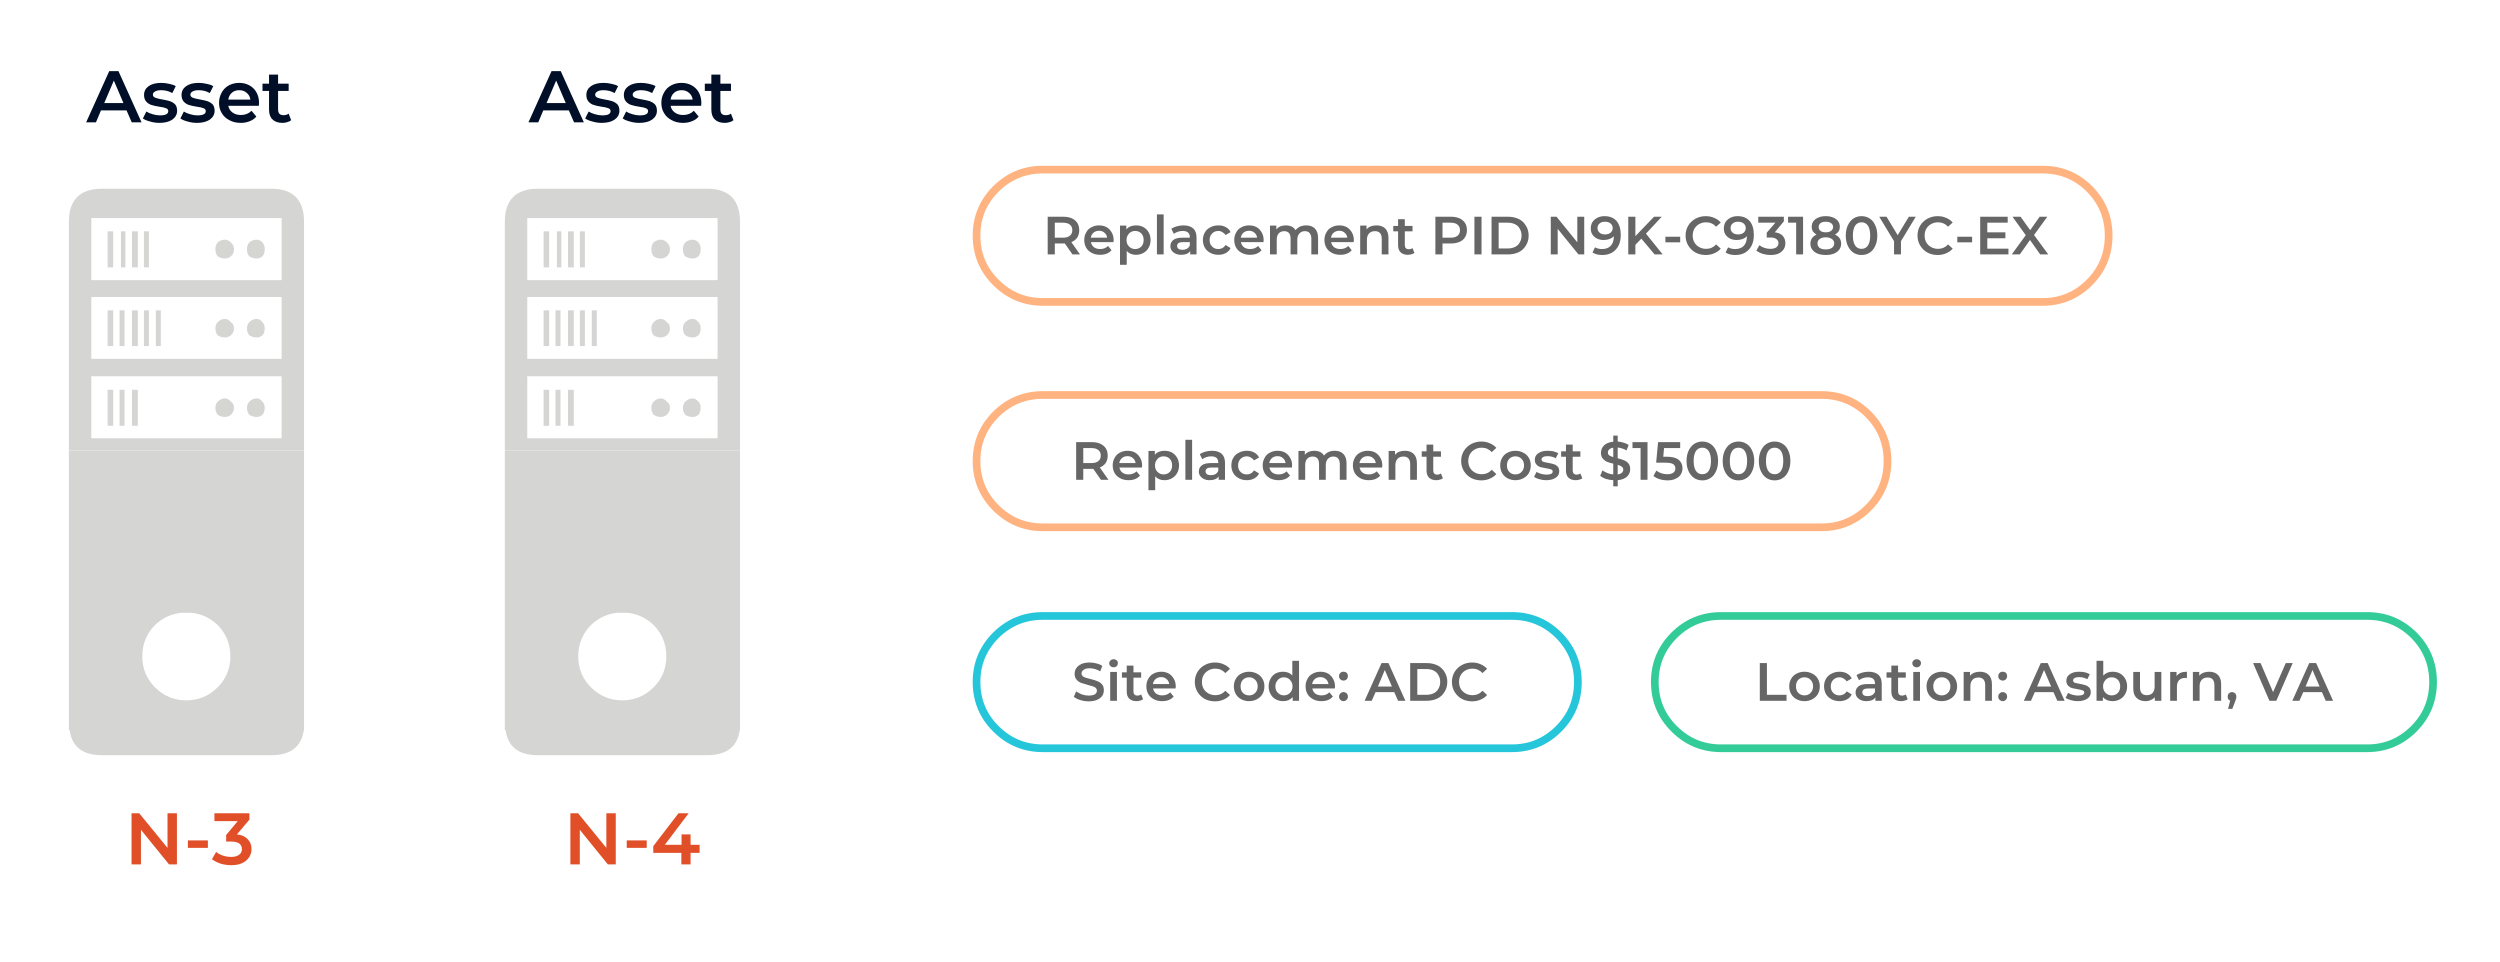
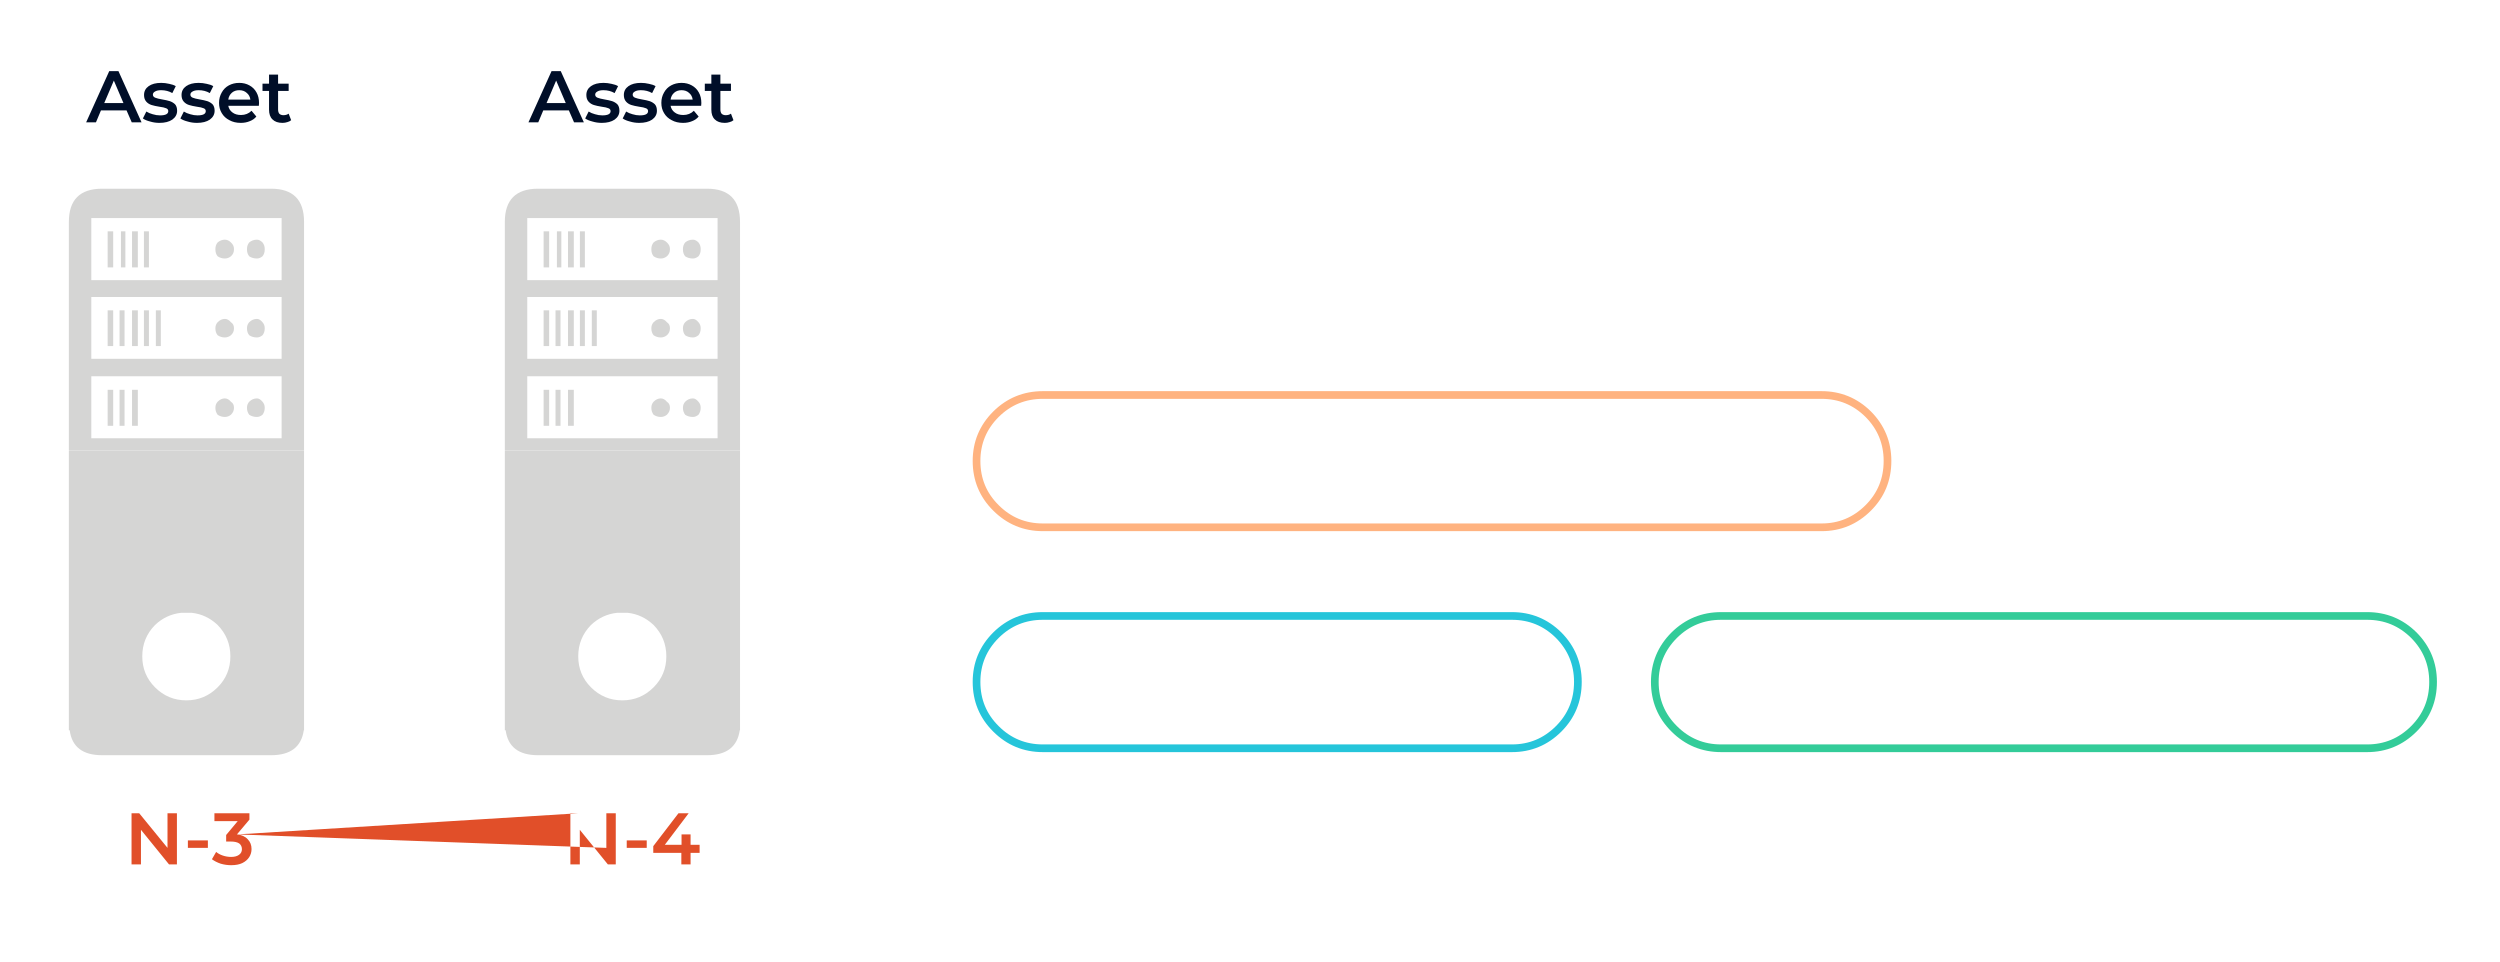
<svg xmlns="http://www.w3.org/2000/svg" xmlns:xlink="http://www.w3.org/1999/xlink" version="1.1" preserveAspectRatio="none" x="0px" y="0px" width="650px" height="250px" viewBox="0 0 650 250">
  <defs>
    <g id="Layer0_4_FILL">
-       <path fill="#E14F29" stroke="none" d=" M 168.15 218.5 L 162.95 218.5 162.95 220.45 168.15 220.45 168.15 218.5 M 169.85 220 L 169.85 221.75 177.15 221.75 177.15 224.75 179.55 224.75 179.55 221.75 181.9 221.75 181.9 219.65 179.55 219.65 179.55 216.95 177.2 216.95 177.2 219.65 172.85 219.65 179.05 211.45 176.4 211.45 169.85 220 M 48.85 218.5 L 48.85 220.45 54.05 220.45 54.05 218.5 48.85 218.5 M 43.55 211.45 L 43.55 220.45 36.2 211.45 34.2 211.45 34.2 224.75 36.65 224.75 36.65 215.75 43.95 224.75 46 224.75 46 211.45 43.55 211.45 M 61.6 216.95 L 64.85 213.1 64.85 211.45 55.75 211.45 55.75 213.5 61.8 213.5 58.8 217.1 58.8 218.8 60 218.8 Q 61.45 218.8 62.2 219.3 62.9 219.85 62.9 220.8 62.9 221.7 62.15 222.25 61.4 222.8 60.1 222.8 59 222.8 57.95 222.45 56.9 222.1 56.2 221.5 L 55.1 223.4 Q 56.05 224.1 57.35 224.55 58.7 224.95 60.1 224.95 61.85 224.95 63 224.4 64.2 223.8 64.8 222.85 65.4 221.9 65.4 220.75 65.4 219.2 64.4 218.2 63.45 217.15 61.6 216.95 M 157.65 220.45 L 150.3 211.45 148.3 211.45 148.3 224.75 150.75 224.75 150.75 215.75 158.05 224.75 160.1 224.75 160.1 211.45 157.65 211.45 157.65 220.45 Z" />
+       <path fill="#E14F29" stroke="none" d=" M 168.15 218.5 L 162.95 218.5 162.95 220.45 168.15 220.45 168.15 218.5 M 169.85 220 L 169.85 221.75 177.15 221.75 177.15 224.75 179.55 224.75 179.55 221.75 181.9 221.75 181.9 219.65 179.55 219.65 179.55 216.95 177.2 216.95 177.2 219.65 172.85 219.65 179.05 211.45 176.4 211.45 169.85 220 M 48.85 218.5 L 48.85 220.45 54.05 220.45 54.05 218.5 48.85 218.5 M 43.55 211.45 L 43.55 220.45 36.2 211.45 34.2 211.45 34.2 224.75 36.65 224.75 36.65 215.75 43.95 224.75 46 224.75 46 211.45 43.55 211.45 M 61.6 216.95 L 64.85 213.1 64.85 211.45 55.75 211.45 55.75 213.5 61.8 213.5 58.8 217.1 58.8 218.8 60 218.8 Q 61.45 218.8 62.2 219.3 62.9 219.85 62.9 220.8 62.9 221.7 62.15 222.25 61.4 222.8 60.1 222.8 59 222.8 57.95 222.45 56.9 222.1 56.2 221.5 L 55.1 223.4 Q 56.05 224.1 57.35 224.55 58.7 224.95 60.1 224.95 61.85 224.95 63 224.4 64.2 223.8 64.8 222.85 65.4 221.9 65.4 220.75 65.4 219.2 64.4 218.2 63.45 217.15 61.6 216.95 L 150.3 211.45 148.3 211.45 148.3 224.75 150.75 224.75 150.75 215.75 158.05 224.75 160.1 224.75 160.1 211.45 157.65 211.45 157.65 220.45 Z" />
      <path fill="#000E28" stroke="none" d=" M 30.8 18.5 L 28.4 18.5 22.4 31.8 24.95 31.8 26.25 28.7 32.9 28.7 34.25 31.8 36.8 31.8 30.8 18.5 M 32.1 26.8 L 27.1 26.8 29.6 20.95 32.1 26.8 M 48.4 22.4 Q 47.2 23.25 47.2 24.7 47.2 25.8 47.8 26.45 48.35 27.05 49.15 27.3 49.95 27.55 51.2 27.75 52.4 27.9 52.95 28.15 53.5 28.35 53.5 28.9 53.5 30 51.35 30 50.4 30 49.45 29.7 48.5 29.45 47.8 29 L 46.9 30.8 Q 47.6 31.3 48.8 31.6 49.95 31.95 51.2 31.95 53.3 31.95 54.55 31.1 55.8 30.2 55.8 28.8 55.8 27.7 55.25 27.1 54.65 26.55 53.9 26.3 53.1 26.05 51.9 25.85 50.7 25.65 50.1 25.4 49.5 25.15 49.5 24.6 49.5 24.1 50.05 23.8 50.6 23.45 51.65 23.45 53.25 23.45 54.55 24.2 L 55.45 22.4 Q 54.8 22 53.75 21.8 52.7 21.55 51.65 21.55 49.6 21.55 48.4 22.4 M 41.9 23.45 Q 43.5 23.45 44.8 24.2 L 45.7 22.4 Q 45.05 22 44 21.8 42.95 21.55 41.9 21.55 39.85 21.55 38.65 22.4 37.45 23.25 37.45 24.7 37.45 25.8 38.05 26.45 38.6 27.05 39.4 27.3 40.2 27.55 41.45 27.75 42.65 27.9 43.2 28.15 43.75 28.35 43.75 28.9 43.75 30 41.6 30 40.65 30 39.7 29.7 38.75 29.45 38.05 29 L 37.15 30.8 Q 37.85 31.3 39.05 31.6 40.2 31.95 41.45 31.95 43.55 31.95 44.8 31.1 46.05 30.2 46.05 28.8 46.05 27.7 45.5 27.1 44.9 26.55 44.15 26.3 43.35 26.05 42.15 25.85 40.95 25.65 40.35 25.4 39.75 25.15 39.75 24.6 39.75 24.1 40.3 23.8 40.85 23.45 41.9 23.45 M 69.95 19.4 L 69.95 21.75 68.25 21.75 68.25 23.65 69.95 23.65 69.95 28.5 Q 69.95 30.2 70.85 31.05 71.75 31.95 73.45 31.95 74.1 31.95 74.7 31.75 75.3 31.6 75.7 31.25 L 75.05 29.55 Q 74.5 29.95 73.7 29.95 73.05 29.95 72.65 29.6 72.3 29.2 72.3 28.45 L 72.3 23.65 75.05 23.65 75.05 21.75 72.3 21.75 72.3 19.4 69.95 19.4 M 64.85 22.2 Q 63.7 21.55 62.2 21.55 60.7 21.55 59.5 22.2 58.3 22.85 57.65 24.05 56.95 25.25 56.95 26.75 56.95 28.25 57.65 29.4 58.35 30.6 59.65 31.25 60.9 31.95 62.6 31.95 63.9 31.95 64.95 31.5 66 31.1 66.65 30.3 L 65.4 28.8 Q 64.3 29.9 62.65 29.9 61.3 29.9 60.45 29.25 59.55 28.6 59.35 27.5 L 67.3 27.5 Q 67.35 27.05 67.35 26.8 67.35 25.2 66.7 24.05 66.05 22.85 64.85 22.2 M 62.2 23.45 Q 63.4 23.45 64.15 24.15 64.95 24.8 65.1 25.9 L 59.35 25.9 Q 59.5 24.8 60.3 24.1 61.05 23.45 62.2 23.45 M 156.9 23.45 Q 158.5 23.45 159.8 24.2 L 160.7 22.4 Q 160.05 22 159 21.8 157.95 21.55 156.9 21.55 154.85 21.55 153.65 22.4 152.45 23.25 152.45 24.7 152.45 25.8 153.05 26.45 153.6 27.05 154.4 27.3 155.2 27.55 156.45 27.75 157.65 27.9 158.2 28.15 158.75 28.35 158.75 28.9 158.75 30 156.6 30 155.65 30 154.7 29.7 153.75 29.45 153.05 29 L 152.15 30.8 Q 152.85 31.3 154.05 31.6 155.2 31.95 156.45 31.95 158.55 31.95 159.8 31.1 161.05 30.2 161.05 28.8 161.05 27.7 160.5 27.1 159.9 26.55 159.15 26.3 158.35 26.05 157.15 25.85 155.95 25.65 155.35 25.4 154.75 25.15 154.75 24.6 154.75 24.1 155.3 23.8 155.85 23.45 156.9 23.45 M 145.8 18.5 L 143.4 18.5 137.4 31.8 139.95 31.8 141.25 28.7 147.9 28.7 149.25 31.8 151.8 31.8 145.8 18.5 M 147.1 26.8 L 142.1 26.8 144.6 20.95 147.1 26.8 M 177.2 21.55 Q 175.7 21.55 174.5 22.2 173.3 22.85 172.65 24.05 171.95 25.25 171.95 26.75 171.95 28.25 172.65 29.4 173.35 30.6 174.65 31.25 175.9 31.95 177.6 31.95 178.9 31.95 179.95 31.5 181 31.1 181.65 30.3 L 180.4 28.8 Q 179.3 29.9 177.65 29.9 176.3 29.9 175.45 29.25 174.55 28.6 174.35 27.5 L 182.3 27.5 Q 182.35 27.05 182.35 26.8 182.35 25.2 181.7 24.05 181.05 22.85 179.85 22.2 178.7 21.55 177.2 21.55 M 177.2 23.45 Q 178.4 23.45 179.15 24.15 179.95 24.8 180.1 25.9 L 174.35 25.9 Q 174.5 24.8 175.3 24.1 176.05 23.45 177.2 23.45 M 164.5 24.6 Q 164.5 24.1 165.05 23.8 165.6 23.45 166.65 23.45 168.25 23.45 169.55 24.2 L 170.45 22.4 Q 169.8 22 168.75 21.8 167.7 21.55 166.65 21.55 164.6 21.55 163.4 22.4 162.2 23.25 162.2 24.7 162.2 25.8 162.8 26.45 163.35 27.05 164.15 27.3 164.95 27.55 166.2 27.75 167.4 27.9 167.95 28.15 168.5 28.35 168.5 28.9 168.5 30 166.35 30 165.4 30 164.45 29.7 163.5 29.45 162.8 29 L 161.9 30.8 Q 162.6 31.3 163.8 31.6 164.95 31.95 166.2 31.95 168.3 31.95 169.55 31.1 170.8 30.2 170.8 28.8 170.8 27.7 170.25 27.1 169.65 26.55 168.9 26.3 168.1 26.05 166.9 25.85 165.7 25.65 165.1 25.4 164.5 25.15 164.5 24.6 M 187.3 19.4 L 184.95 19.4 184.95 21.75 183.25 21.75 183.25 23.65 184.95 23.65 184.95 28.5 Q 184.95 30.2 185.85 31.05 186.75 31.95 188.45 31.95 189.1 31.95 189.7 31.75 190.3 31.6 190.7 31.25 L 190.05 29.55 Q 189.5 29.95 188.7 29.95 188.05 29.95 187.65 29.6 187.3 29.2 187.3 28.45 L 187.3 23.65 190.05 23.65 190.05 21.75 187.3 21.75 187.3 19.4 Z" />
-       <path fill="#666666" stroke="none" d=" M 290.4 174.7 L 288.65 174.7 288.65 182.2 290.4 182.2 290.4 174.7 M 301.9 174.65 Q 300.8 174.65 299.9 175.15 299 175.6 298.55 176.5 298.05 177.35 298.05 178.45 298.05 179.55 298.55 180.45 299.05 181.3 300 181.8 300.95 182.3 302.15 182.3 303.15 182.3 303.9 182 304.65 181.7 305.15 181.1 L 304.25 180 Q 303.45 180.8 302.2 180.8 301.25 180.8 300.6 180.35 299.95 179.85 299.8 179 L 305.65 179 Q 305.7 178.7 305.7 178.5 305.7 177.35 305.2 176.5 304.7 175.6 303.85 175.1 303 174.65 301.9 174.65 M 301.9 176.05 Q 302.75 176.05 303.3 176.55 303.9 177.05 304 177.85 L 299.75 177.85 Q 299.9 177.05 300.45 176.55 301.05 176.05 301.9 176.05 M 294.7 173.05 L 292.95 173.05 292.95 174.8 291.7 174.8 291.7 176.2 292.95 176.2 292.95 179.8 Q 292.95 181 293.6 181.65 294.3 182.3 295.5 182.3 296 182.3 296.45 182.15 296.9 182.05 297.2 181.8 L 296.7 180.55 Q 296.3 180.85 295.7 180.85 295.2 180.85 294.95 180.55 294.7 180.3 294.7 179.75 L 294.7 176.2 296.7 176.2 296.7 174.8 294.7 174.8 294.7 173.05 M 288.75 171.7 Q 288.4 172 288.4 172.45 288.4 172.9 288.75 173.2 289.05 173.5 289.55 173.5 290 173.5 290.35 173.2 290.65 172.85 290.65 172.4 290.65 171.95 290.35 171.7 290 171.4 289.55 171.4 289.05 171.4 288.75 171.7 M 318.1 172.7 Q 317.1 172.25 315.9 172.25 314.45 172.25 313.25 172.9 312.05 173.55 311.35 174.7 310.65 175.85 310.65 177.3 310.65 178.75 311.35 179.9 312.05 181.05 313.2 181.7 314.4 182.35 315.9 182.35 317.1 182.35 318.1 181.9 319.1 181.5 319.8 180.7 L 318.6 179.6 Q 317.55 180.75 316 180.75 315 180.75 314.2 180.3 313.4 179.85 312.95 179.1 312.5 178.3 312.5 177.3 312.5 176.3 312.95 175.5 313.4 174.75 314.2 174.3 315 173.85 316 173.85 317.55 173.85 318.6 175 L 319.8 173.9 Q 319.1 173.1 318.1 172.7 M 283.35 172.25 Q 282.05 172.25 281.15 172.65 280.3 173.05 279.85 173.7 279.4 174.35 279.4 175.2 279.4 176.15 279.9 176.7 280.4 177.3 281.1 177.55 281.8 177.8 282.9 178.1 283.7 178.3 284.15 178.45 284.6 178.6 284.9 178.85 285.2 179.15 285.2 179.55 285.2 180.15 284.7 180.5 284.15 180.85 283.05 180.85 282.15 180.85 281.3 180.55 280.4 180.2 279.8 179.75 L 279.2 181.15 Q 279.8 181.7 280.85 182 281.9 182.35 283.05 182.35 284.35 182.35 285.25 181.95 286.15 181.55 286.6 180.9 287 180.25 287 179.45 287 178.45 286.5 177.9 286 177.35 285.3 177.1 284.6 176.8 283.55 176.55 282.75 176.35 282.25 176.2 281.8 176.05 281.5 175.8 281.2 175.5 281.2 175.1 281.2 174.5 281.75 174.15 282.25 173.75 283.35 173.75 284 173.75 284.7 173.95 285.4 174.15 286.05 174.55 L 286.6 173.15 Q 286 172.7 285.1 172.5 284.25 172.25 283.35 172.25 M 291.15 117.7 Q 290.25 118.15 289.8 119.05 289.3 119.9 289.3 121 289.3 122.1 289.8 123 290.3 123.85 291.25 124.35 292.2 124.85 293.4 124.85 294.4 124.85 295.15 124.55 295.9 124.25 296.4 123.65 L 295.5 122.55 Q 294.7 123.35 293.45 123.35 292.5 123.35 291.85 122.9 291.2 122.4 291.05 121.55 L 296.9 121.55 Q 296.95 121.25 296.95 121.05 296.95 119.9 296.45 119.05 295.95 118.15 295.1 117.65 294.25 117.2 293.15 117.2 292.05 117.2 291.15 117.7 M 291.7 119.1 Q 292.3 118.6 293.15 118.6 294 118.6 294.55 119.1 295.15 119.6 295.25 120.4 L 291 120.4 Q 291.15 119.6 291.7 119.1 M 286.05 115.35 Q 285.1 114.95 283.85 114.95 L 279.8 114.95 279.8 124.75 281.65 124.75 281.65 121.9 283.85 121.9 Q 284.1 121.9 284.25 121.9 L 286.25 124.75 288.2 124.75 285.95 121.55 Q 286.95 121.15 287.5 120.35 288 119.55 288 118.45 288 117.35 287.5 116.55 287 115.8 286.05 115.35 M 283.75 116.5 Q 284.95 116.5 285.55 117 286.2 117.5 286.2 118.45 286.2 119.4 285.55 119.9 284.95 120.4 283.75 120.4 L 281.65 120.4 281.65 116.5 283.75 116.5 M 309.95 114.35 L 308.2 114.35 308.2 124.75 309.95 124.75 309.95 114.35 M 311.95 118.1 L 312.6 119.4 Q 313.05 119.05 313.65 118.85 314.25 118.65 314.9 118.65 315.8 118.65 316.3 119.05 316.75 119.5 316.75 120.25 L 316.75 120.4 314.85 120.4 Q 313.2 120.4 312.45 121 311.7 121.6 311.7 122.6 311.7 123.25 312.05 123.75 312.4 124.25 313.05 124.55 313.65 124.85 314.5 124.85 315.35 124.85 315.95 124.6 316.55 124.35 316.85 123.85 L 316.85 124.75 318.5 124.75 318.5 120.35 Q 318.5 118.8 317.65 118 316.75 117.2 315.1 117.2 314.2 117.2 313.35 117.45 312.55 117.65 311.95 118.1 M 313.8 123.3 Q 313.45 123 313.45 122.55 313.45 121.55 314.95 121.55 L 316.75 121.55 316.75 122.4 Q 316.55 122.95 316.05 123.25 315.5 123.55 314.85 123.55 314.2 123.55 313.8 123.3 M 306.55 121 Q 306.55 119.9 306.05 119 305.55 118.15 304.7 117.65 303.85 117.2 302.75 117.2 302 117.2 301.35 117.45 300.7 117.7 300.25 118.25 L 300.25 117.25 298.6 117.25 298.6 127.45 300.35 127.45 300.35 123.85 Q 301.25 124.85 302.75 124.85 303.85 124.85 304.7 124.35 305.55 123.9 306.05 123 306.55 122.15 306.55 121 M 304.15 119.3 Q 304.75 119.95 304.75 121 304.75 122.05 304.15 122.7 303.5 123.35 302.55 123.35 301.9 123.35 301.4 123.05 300.9 122.75 300.6 122.25 300.3 121.7 300.3 121 300.3 120.3 300.6 119.8 300.9 119.25 301.4 118.95 301.9 118.65 302.55 118.65 303.5 118.65 304.15 119.3 M 298.65 60.4 Q 298.15 59.55 297.3 59.05 296.45 58.6 295.35 58.6 294.6 58.6 293.95 58.85 293.3 59.1 292.85 59.65 L 292.85 58.65 291.2 58.65 291.2 68.85 292.95 68.85 292.95 65.25 Q 293.85 66.25 295.35 66.25 296.45 66.25 297.3 65.75 298.15 65.3 298.65 64.4 299.15 63.55 299.15 62.4 299.15 61.3 298.65 60.4 M 295.15 60.05 Q 296.1 60.05 296.75 60.7 297.35 61.35 297.35 62.4 297.35 63.45 296.75 64.1 296.1 64.75 295.15 64.75 294.5 64.75 294 64.45 293.5 64.15 293.2 63.65 292.9 63.1 292.9 62.4 292.9 61.7 293.2 61.2 293.5 60.65 294 60.35 294.5 60.05 295.15 60.05 M 302.55 55.75 L 300.8 55.75 300.8 66.15 302.55 66.15 302.55 55.75 M 307.7 58.6 Q 306.8 58.6 305.95 58.85 305.15 59.05 304.55 59.5 L 305.2 60.8 Q 305.65 60.45 306.25 60.25 306.85 60.05 307.5 60.05 308.4 60.05 308.9 60.45 309.35 60.9 309.35 61.65 L 309.35 61.8 307.45 61.8 Q 305.8 61.8 305.05 62.4 304.3 63 304.3 64 304.3 64.65 304.65 65.15 305 65.65 305.65 65.95 306.25 66.25 307.1 66.25 307.95 66.25 308.55 66 309.15 65.75 309.45 65.25 L 309.45 66.15 311.1 66.15 311.1 61.75 Q 311.1 60.2 310.25 59.4 309.35 58.6 307.7 58.6 M 309.35 62.95 L 309.35 63.8 Q 309.15 64.35 308.65 64.65 308.1 64.95 307.45 64.95 306.8 64.95 306.4 64.7 306.05 64.4 306.05 63.95 306.05 62.95 307.55 62.95 L 309.35 62.95 M 315.15 60.7 Q 315.8 60.05 316.75 60.05 317.35 60.05 317.8 60.35 318.3 60.6 318.65 61.1 L 319.95 60.35 Q 319.55 59.5 318.7 59.05 317.9 58.6 316.8 58.6 315.6 58.6 314.7 59.1 313.75 59.55 313.25 60.45 312.75 61.3 312.75 62.4 312.75 63.5 313.25 64.4 313.75 65.25 314.7 65.75 315.6 66.25 316.8 66.25 317.85 66.25 318.7 65.8 319.55 65.35 319.95 64.5 L 318.65 63.7 Q 318.3 64.25 317.8 64.5 317.35 64.75 316.75 64.75 315.75 64.75 315.15 64.1 314.5 63.5 314.5 62.4 314.5 61.35 315.15 60.7 M 281.9 62.4 Q 281.9 63.5 282.4 64.4 282.9 65.25 283.85 65.75 284.8 66.25 286 66.25 287 66.25 287.75 65.95 288.5 65.65 289 65.05 L 288.1 63.95 Q 287.3 64.75 286.05 64.75 285.1 64.75 284.45 64.3 283.8 63.8 283.65 62.95 L 289.5 62.95 Q 289.55 62.65 289.55 62.45 289.55 61.3 289.05 60.45 288.55 59.55 287.7 59.05 286.85 58.6 285.75 58.6 284.65 58.6 283.75 59.1 282.85 59.55 282.4 60.45 281.9 61.3 281.9 62.4 M 283.6 61.8 Q 283.75 61 284.3 60.5 284.9 60 285.75 60 286.6 60 287.15 60.5 287.75 61 287.85 61.8 L 283.6 61.8 M 280.1 61.75 Q 280.6 60.95 280.6 59.85 280.6 58.75 280.1 57.95 279.6 57.2 278.65 56.75 277.7 56.35 276.45 56.35 L 272.4 56.35 272.4 66.15 274.25 66.15 274.25 63.3 276.45 63.3 Q 276.7 63.3 276.85 63.3 L 278.85 66.15 280.8 66.15 278.55 62.95 Q 279.55 62.55 280.1 61.75 M 278.15 61.3 Q 277.55 61.8 276.35 61.8 L 274.25 61.8 274.25 57.9 276.35 57.9 Q 277.55 57.9 278.15 58.4 278.8 58.9 278.8 59.85 278.8 60.8 278.15 61.3 M 480.2 175.1 Q 479.4 174.65 478.3 174.65 477.1 174.65 476.2 175.15 475.25 175.6 474.75 176.5 474.25 177.35 474.25 178.45 474.25 179.55 474.75 180.45 475.25 181.3 476.2 181.8 477.1 182.3 478.3 182.3 479.35 182.3 480.2 181.85 481.05 181.4 481.45 180.55 L 480.15 179.75 Q 479.8 180.3 479.3 180.55 478.85 180.8 478.25 180.8 477.25 180.8 476.65 180.15 476 179.55 476 178.45 476 177.4 476.65 176.75 477.3 176.1 478.25 176.1 478.85 176.1 479.3 176.4 479.8 176.65 480.15 177.15 L 481.45 176.4 Q 481.05 175.55 480.2 175.1 M 465.7 176.5 Q 465.2 177.35 465.2 178.45 465.2 179.55 465.7 180.45 466.2 181.3 467.1 181.8 468.05 182.3 469.15 182.3 470.3 182.3 471.2 181.8 472.15 181.3 472.65 180.45 473.15 179.55 473.15 178.45 473.15 177.35 472.65 176.5 472.15 175.6 471.2 175.15 470.3 174.65 469.15 174.65 468.05 174.65 467.1 175.15 466.2 175.6 465.7 176.5 M 469.15 176.1 Q 470.15 176.1 470.75 176.75 471.4 177.4 471.4 178.45 471.4 179.5 470.75 180.15 470.15 180.8 469.15 180.8 468.2 180.8 467.55 180.15 466.95 179.5 466.95 178.45 466.95 177.4 467.55 176.75 468.2 176.1 469.15 176.1 M 459.4 172.4 L 457.55 172.4 457.55 182.2 464.5 182.2 464.5 180.65 459.4 180.65 459.4 172.4 M 424.45 114.95 L 424.45 116.5 426.55 116.5 426.55 124.75 428.35 124.75 428.35 114.95 424.45 114.95 M 420.6 114.8 L 420.6 113.25 419.45 113.25 419.45 114.85 Q 417.9 115 417.05 115.8 416.25 116.6 416.25 117.75 416.25 118.65 416.7 119.2 417.15 119.75 417.8 120.05 418.5 120.35 419.45 120.55 L 419.45 123.35 Q 418.65 123.3 417.95 123 417.2 122.7 416.65 122.3 L 416.05 123.7 Q 416.6 124.2 417.5 124.5 418.45 124.8 419.45 124.85 L 419.45 126.45 420.6 126.45 420.6 124.85 Q 422.2 124.7 423.05 123.9 423.85 123.1 423.85 122 423.85 121.05 423.4 120.5 422.95 119.95 422.3 119.7 421.65 119.4 420.6 119.15 L 420.6 116.35 Q 421.85 116.5 422.9 117.1 L 423.45 115.7 Q 422.9 115.3 422.15 115.1 421.4 114.85 420.6 114.8 M 418.4 116.85 Q 418.75 116.5 419.45 116.4 L 419.45 118.85 Q 418.8 118.65 418.4 118.4 418.05 118.1 418.05 117.65 418.05 117.15 418.4 116.85 M 420.6 123.35 L 420.6 120.85 Q 421.3 121.05 421.7 121.35 422.05 121.65 422.05 122.1 422.05 122.6 421.7 122.9 421.35 123.25 420.6 123.35 M 407.15 117.35 L 405.9 117.35 405.9 118.75 407.15 118.75 407.15 122.35 Q 407.15 123.55 407.8 124.2 408.5 124.85 409.7 124.85 410.2 124.85 410.65 124.7 411.1 124.6 411.4 124.35 L 410.9 123.1 Q 410.5 123.4 409.9 123.4 409.4 123.4 409.15 123.1 408.9 122.85 408.9 122.3 L 408.9 118.75 410.9 118.75 410.9 117.35 408.9 117.35 408.9 115.6 407.15 115.6 407.15 117.35 M 433.4 118.75 L 432.45 118.75 432.65 116.5 436.85 116.5 436.85 114.95 431.1 114.95 430.6 120.3 432.95 120.3 Q 434.4 120.3 435 120.65 435.6 121.05 435.6 121.8 435.6 122.5 435.05 122.9 434.5 123.3 433.55 123.3 432.7 123.3 431.95 123.05 431.2 122.8 430.65 122.35 L 429.9 123.75 Q 430.55 124.3 431.55 124.6 432.5 124.9 433.55 124.9 434.85 124.9 435.7 124.45 436.6 124.05 437 123.35 437.45 122.6 437.45 121.75 437.45 120.35 436.45 119.55 435.45 118.75 433.4 118.75 M 463.5 115.4 Q 462.6 114.8 461.4 114.8 460.25 114.8 459.3 115.4 458.4 116 457.85 117.15 457.3 118.3 457.3 119.85 457.3 121.4 457.85 122.55 458.4 123.7 459.3 124.3 460.25 124.9 461.4 124.9 462.6 124.9 463.5 124.3 464.45 123.7 464.95 122.55 465.5 121.4 465.5 119.85 465.5 118.3 464.95 117.15 464.45 116 463.5 115.4 M 461.4 116.4 Q 462.45 116.4 463.05 117.25 463.65 118.15 463.65 119.85 463.65 121.55 463.05 122.45 462.45 123.3 461.4 123.3 460.35 123.3 459.75 122.45 459.15 121.55 459.15 119.85 459.15 118.15 459.75 117.25 460.35 116.4 461.4 116.4 M 446.15 122.55 Q 446.7 121.4 446.7 119.85 446.7 118.3 446.15 117.15 445.65 116 444.7 115.4 443.8 114.8 442.6 114.8 441.45 114.8 440.5 115.4 439.6 116 439.05 117.15 438.5 118.3 438.5 119.85 438.5 121.4 439.05 122.55 439.6 123.7 440.5 124.3 441.45 124.9 442.6 124.9 443.8 124.9 444.7 124.3 445.65 123.7 446.15 122.55 M 442.6 116.4 Q 443.65 116.4 444.25 117.25 444.85 118.15 444.85 119.85 444.85 121.55 444.25 122.45 443.65 123.3 442.6 123.3 441.55 123.3 440.95 122.45 440.35 121.55 440.35 119.85 440.35 118.15 440.95 117.25 441.55 116.4 442.6 116.4 M 455.55 117.15 Q 455.05 116 454.1 115.4 453.2 114.8 452 114.8 450.85 114.8 449.9 115.4 449 116 448.45 117.15 447.9 118.3 447.9 119.85 447.9 121.4 448.45 122.55 449 123.7 449.9 124.3 450.85 124.9 452 124.9 453.2 124.9 454.1 124.3 455.05 123.7 455.55 122.55 456.1 121.4 456.1 119.85 456.1 118.3 455.55 117.15 M 452 116.4 Q 453.05 116.4 453.65 117.25 454.25 118.15 454.25 119.85 454.25 121.55 453.65 122.45 453.05 123.3 452 123.3 450.95 123.3 450.35 122.45 449.75 121.55 449.75 119.85 449.75 118.15 450.35 117.25 450.95 116.4 452 116.4 M 382.75 172.25 Q 381.3 172.25 380.1 172.9 378.9 173.55 378.2 174.7 377.5 175.85 377.5 177.3 377.5 178.75 378.2 179.9 378.9 181.05 380.05 181.7 381.25 182.35 382.75 182.35 383.95 182.35 384.95 181.9 385.95 181.5 386.65 180.7 L 385.45 179.6 Q 384.4 180.75 382.85 180.75 381.85 180.75 381.05 180.3 380.25 179.85 379.8 179.1 379.35 178.3 379.35 177.3 379.35 176.3 379.8 175.5 380.25 174.75 381.05 174.3 381.85 173.85 382.85 173.85 384.4 173.85 385.45 175 L 386.65 173.9 Q 385.95 173.1 384.95 172.7 383.95 172.25 382.75 172.25 M 373.75 173 Q 372.5 172.4 370.95 172.4 L 366.65 172.4 366.65 182.2 370.95 182.2 Q 372.5 182.2 373.75 181.6 374.95 181 375.6 179.85 376.3 178.75 376.3 177.3 376.3 175.85 375.6 174.75 374.95 173.6 373.75 173 M 370.85 173.95 Q 371.95 173.95 372.75 174.35 373.6 174.75 374 175.55 374.45 176.3 374.45 177.3 374.45 178.3 374 179.05 373.6 179.85 372.75 180.25 371.95 180.65 370.85 180.65 L 368.5 180.65 368.5 173.95 370.85 173.95 M 348.5 180.3 Q 348.15 180.6 348.15 181.15 348.15 181.65 348.5 181.95 348.85 182.3 349.3 182.3 349.8 182.3 350.1 181.95 350.45 181.65 350.45 181.15 350.45 180.6 350.15 180.3 349.8 179.95 349.3 179.95 348.8 179.95 348.5 180.3 M 350.1 176.65 Q 350.45 176.3 350.45 175.8 350.45 175.3 350.15 174.95 349.8 174.65 349.3 174.65 348.8 174.65 348.5 174.95 348.15 175.3 348.15 175.8 348.15 176.3 348.5 176.65 348.85 176.95 349.3 176.95 349.8 176.95 350.1 176.65 M 326.8 175.15 Q 325.9 174.65 324.75 174.65 323.65 174.65 322.7 175.15 321.8 175.6 321.3 176.5 320.8 177.35 320.8 178.45 320.8 179.55 321.3 180.45 321.8 181.3 322.7 181.8 323.65 182.3 324.75 182.3 325.9 182.3 326.8 181.8 327.75 181.3 328.25 180.45 328.75 179.55 328.75 178.45 328.75 177.35 328.25 176.5 327.75 175.6 326.8 175.15 M 324.75 176.1 Q 325.75 176.1 326.35 176.75 327 177.4 327 178.45 327 179.5 326.35 180.15 325.75 180.8 324.75 180.8 323.8 180.8 323.15 180.15 322.55 179.5 322.55 178.45 322.55 177.4 323.15 176.75 323.8 176.1 324.75 176.1 M 343.3 174.65 Q 342.2 174.65 341.3 175.15 340.4 175.6 339.95 176.5 339.45 177.35 339.45 178.45 339.45 179.55 339.95 180.45 340.45 181.3 341.4 181.8 342.35 182.3 343.55 182.3 344.55 182.3 345.3 182 346.05 181.7 346.55 181.1 L 345.65 180 Q 344.85 180.8 343.6 180.8 342.65 180.8 342 180.35 341.35 179.85 341.2 179 L 347.05 179 Q 347.1 178.7 347.1 178.5 347.1 177.35 346.6 176.5 346.1 175.6 345.25 175.1 344.4 174.65 343.3 174.65 M 341.85 176.55 Q 342.45 176.05 343.3 176.05 344.15 176.05 344.7 176.55 345.3 177.05 345.4 177.85 L 341.15 177.85 Q 341.3 177.05 341.85 176.55 M 337.75 171.8 L 336 171.8 336 175.65 Q 335.6 175.15 334.95 174.9 334.35 174.65 333.6 174.65 332.55 174.65 331.65 175.1 330.8 175.6 330.35 176.45 329.85 177.35 329.85 178.45 329.85 179.6 330.35 180.45 330.8 181.35 331.65 181.8 332.55 182.3 333.6 182.3 334.4 182.3 335 182.05 335.65 181.75 336.1 181.25 L 336.1 182.2 337.75 182.2 337.75 171.8 M 335.75 177.25 Q 336.05 177.75 336.05 178.45 336.05 179.15 335.75 179.7 335.45 180.2 334.95 180.5 334.45 180.8 333.85 180.8 333.2 180.8 332.7 180.5 332.2 180.2 331.9 179.7 331.6 179.15 331.6 178.45 331.6 177.75 331.9 177.25 332.2 176.7 332.7 176.4 333.2 176.1 333.85 176.1 334.45 176.1 334.95 176.4 335.45 176.7 335.75 177.25 M 361 172.4 L 359.2 172.4 354.8 182.2 356.65 182.2 357.65 179.95 362.5 179.95 363.5 182.2 365.4 182.2 361 172.4 M 358.25 178.5 L 360.05 174.2 361.9 178.5 358.25 178.5 M 328.3 121 Q 328.3 122.1 328.8 123 329.3 123.85 330.25 124.35 331.2 124.85 332.4 124.85 333.4 124.85 334.15 124.55 334.9 124.25 335.4 123.65 L 334.5 122.55 Q 333.7 123.35 332.45 123.35 331.5 123.35 330.85 122.9 330.2 122.4 330.05 121.55 L 335.9 121.55 Q 335.95 121.25 335.95 121.05 335.95 119.9 335.45 119.05 334.95 118.15 334.1 117.65 333.25 117.2 332.15 117.2 331.05 117.2 330.15 117.7 329.25 118.15 328.8 119.05 328.3 119.9 328.3 121 M 330.7 119.1 Q 331.3 118.6 332.15 118.6 333 118.6 333.55 119.1 334.15 119.6 334.25 120.4 L 330 120.4 Q 330.15 119.6 330.7 119.1 M 325.2 118.95 Q 325.7 119.2 326.05 119.7 L 327.35 118.95 Q 326.95 118.1 326.1 117.65 325.3 117.2 324.2 117.2 323 117.2 322.1 117.7 321.15 118.15 320.65 119.05 320.15 119.9 320.15 121 320.15 122.1 320.65 123 321.15 123.85 322.1 124.35 323 124.85 324.2 124.85 325.25 124.85 326.1 124.4 326.95 123.95 327.35 123.1 L 326.05 122.3 Q 325.7 122.85 325.2 123.1 324.75 123.35 324.15 123.35 323.15 123.35 322.55 122.7 321.9 122.1 321.9 121 321.9 119.95 322.55 119.3 323.2 118.65 324.15 118.65 324.75 118.65 325.2 118.95 M 353.6 117.7 Q 352.7 118.15 352.25 119.05 351.75 119.9 351.75 121 351.75 122.1 352.25 123 352.75 123.85 353.7 124.35 354.65 124.85 355.85 124.85 356.85 124.85 357.6 124.55 358.35 124.25 358.85 123.65 L 357.95 122.55 Q 357.15 123.35 355.9 123.35 354.95 123.35 354.3 122.9 353.65 122.4 353.5 121.55 L 359.35 121.55 Q 359.4 121.25 359.4 121.05 359.4 119.9 358.9 119.05 358.4 118.15 357.55 117.65 356.7 117.2 355.6 117.2 354.5 117.2 353.6 117.7 M 353.45 120.4 Q 353.6 119.6 354.15 119.1 354.75 118.6 355.6 118.6 356.45 118.6 357 119.1 357.6 119.6 357.7 120.4 L 353.45 120.4 M 347.05 117.2 Q 346.15 117.2 345.45 117.5 344.7 117.85 344.25 118.45 343.85 117.8 343.2 117.5 342.55 117.2 341.7 117.2 340.95 117.2 340.3 117.45 339.7 117.7 339.25 118.25 L 339.25 117.25 337.6 117.25 337.6 124.75 339.35 124.75 339.35 120.95 Q 339.35 119.85 339.85 119.3 340.4 118.7 341.3 118.7 342.1 118.7 342.55 119.2 342.95 119.7 342.95 120.7 L 342.95 124.75 344.7 124.75 344.7 120.95 Q 344.7 119.9 345.25 119.3 345.8 118.7 346.65 118.7 347.5 118.7 347.9 119.2 348.35 119.7 348.35 120.7 L 348.35 124.75 350.1 124.75 350.1 120.45 Q 350.1 118.85 349.25 118 348.45 117.2 347.05 117.2 M 368.4 120.45 Q 368.4 118.85 367.55 118 366.7 117.2 365.3 117.2 364.45 117.2 363.8 117.45 363.15 117.7 362.7 118.25 L 362.7 117.25 361.05 117.25 361.05 124.75 362.8 124.75 362.8 120.95 Q 362.8 119.9 363.35 119.3 363.9 118.7 364.9 118.7 365.75 118.7 366.2 119.2 366.65 119.7 366.65 120.7 L 366.65 124.75 368.4 124.75 368.4 120.45 M 370.9 115.6 L 370.9 117.35 369.65 117.35 369.65 118.75 370.9 118.75 370.9 122.35 Q 370.9 123.55 371.55 124.2 372.25 124.85 373.45 124.85 373.95 124.85 374.4 124.7 374.85 124.6 375.15 124.35 L 374.65 123.1 Q 374.25 123.4 373.65 123.4 373.15 123.4 372.9 123.1 372.65 122.85 372.65 122.3 L 372.65 118.75 374.65 118.75 374.65 117.35 372.65 117.35 372.65 115.6 370.9 115.6 M 403.9 117.35 Q 403.15 117.2 402.35 117.2 400.85 117.2 399.95 117.85 399.05 118.45 399.05 119.55 399.05 120.35 399.5 120.8 399.9 121.25 400.5 121.45 401.1 121.6 402 121.75 402.9 121.9 403.3 122.05 403.7 122.2 403.7 122.6 403.7 123.4 402.1 123.4 401.45 123.4 400.7 123.2 400 123 399.5 122.7 L 398.85 124 Q 399.35 124.35 400.25 124.6 401.1 124.85 402 124.85 403.55 124.85 404.5 124.2 405.4 123.6 405.4 122.55 405.4 121.75 405 121.3 404.55 120.85 404 120.7 403.4 120.5 402.55 120.35 401.65 120.2 401.2 120.05 400.8 119.85 400.8 119.45 400.8 119.05 401.2 118.85 401.55 118.6 402.35 118.6 403.55 118.6 404.5 119.15 L 405.15 117.85 Q 404.65 117.55 403.9 117.35 M 391.95 117.7 Q 391.05 118.15 390.55 119.05 390.05 119.9 390.05 121 390.05 122.1 390.55 123 391.05 123.85 391.95 124.35 392.9 124.85 394 124.85 395.15 124.85 396.05 124.35 397 123.85 397.5 123 398 122.1 398 121 398 119.9 397.5 119.05 397 118.15 396.05 117.7 395.15 117.2 394 117.2 392.9 117.2 391.95 117.7 M 392.4 119.3 Q 393.05 118.65 394 118.65 395 118.65 395.6 119.3 396.25 119.95 396.25 121 396.25 122.05 395.6 122.7 395 123.35 394 123.35 393.05 123.35 392.4 122.7 391.8 122.05 391.8 121 391.8 119.95 392.4 119.3 M 387.35 115.25 Q 386.35 114.8 385.15 114.8 383.7 114.8 382.5 115.45 381.3 116.1 380.6 117.25 379.9 118.4 379.9 119.85 379.9 121.3 380.6 122.45 381.3 123.6 382.45 124.25 383.65 124.9 385.15 124.9 386.35 124.9 387.35 124.45 388.35 124.05 389.05 123.25 L 387.85 122.15 Q 386.8 123.3 385.25 123.3 384.25 123.3 383.45 122.85 382.65 122.4 382.2 121.65 381.75 120.85 381.75 119.85 381.75 118.85 382.2 118.05 382.65 117.3 383.45 116.85 384.25 116.4 385.25 116.4 386.8 116.4 387.85 117.55 L 389.05 116.45 Q 388.35 115.65 387.35 115.25 M 379.45 56.75 Q 378.5 56.35 377.25 56.35 L 373.2 56.35 373.2 66.15 375.05 66.15 375.05 63.3 377.25 63.3 Q 378.5 63.3 379.45 62.9 380.4 62.5 380.9 61.7 381.4 60.9 381.4 59.85 381.4 58.75 380.9 57.95 380.4 57.2 379.45 56.75 M 377.15 57.9 Q 378.35 57.9 378.95 58.4 379.6 58.9 379.6 59.85 379.6 60.8 378.95 61.3 378.35 61.8 377.15 61.8 L 375.05 61.8 375.05 57.9 377.15 57.9 M 385.2 66.15 L 385.2 56.35 383.35 56.35 383.35 66.15 385.2 66.15 M 397.45 61.25 Q 397.45 59.8 396.75 58.7 396.1 57.55 394.9 56.95 393.65 56.35 392.1 56.35 L 387.8 56.35 387.8 66.15 392.1 66.15 Q 393.65 66.15 394.9 65.55 396.1 64.95 396.75 63.8 397.45 62.7 397.45 61.25 M 395.15 59.5 Q 395.6 60.25 395.6 61.25 395.6 62.25 395.15 63 394.75 63.8 393.9 64.2 393.1 64.6 392 64.6 L 389.65 64.6 389.65 57.9 392 57.9 Q 393.1 57.9 393.9 58.3 394.75 58.7 395.15 59.5 M 328.05 60.45 Q 327.55 59.55 326.7 59.05 325.85 58.6 324.75 58.6 323.65 58.6 322.75 59.1 321.85 59.55 321.4 60.45 320.9 61.3 320.9 62.4 320.9 63.5 321.4 64.4 321.9 65.25 322.85 65.75 323.8 66.25 325 66.25 326 66.25 326.75 65.95 327.5 65.65 328 65.05 L 327.1 63.95 Q 326.3 64.75 325.05 64.75 324.1 64.75 323.45 64.3 322.8 63.8 322.65 62.95 L 328.5 62.95 Q 328.55 62.65 328.55 62.45 328.55 61.3 328.05 60.45 M 324.75 60 Q 325.6 60 326.15 60.5 326.75 61 326.85 61.8 L 322.6 61.8 Q 322.75 61 323.3 60.5 323.9 60 324.75 60 M 339.65 58.6 Q 338.75 58.6 338.05 58.9 337.3 59.25 336.85 59.85 336.45 59.2 335.8 58.9 335.15 58.6 334.3 58.6 333.55 58.6 332.9 58.85 332.3 59.1 331.85 59.65 L 331.85 58.65 330.2 58.65 330.2 66.15 331.95 66.15 331.95 62.35 Q 331.95 61.25 332.45 60.7 333 60.1 333.9 60.1 334.7 60.1 335.15 60.6 335.55 61.1 335.55 62.1 L 335.55 66.15 337.3 66.15 337.3 62.35 Q 337.3 61.3 337.85 60.7 338.4 60.1 339.25 60.1 340.1 60.1 340.5 60.6 340.95 61.1 340.95 62.1 L 340.95 66.15 342.7 66.15 342.7 61.85 Q 342.7 60.25 341.85 59.4 341.05 58.6 339.65 58.6 M 346.2 59.1 Q 345.3 59.55 344.85 60.45 344.35 61.3 344.35 62.4 344.35 63.5 344.85 64.4 345.35 65.25 346.3 65.75 347.25 66.25 348.45 66.25 349.45 66.25 350.2 65.95 350.95 65.65 351.45 65.05 L 350.55 63.95 Q 349.75 64.75 348.5 64.75 347.55 64.75 346.9 64.3 346.25 63.8 346.1 62.95 L 351.95 62.95 Q 352 62.65 352 62.45 352 61.3 351.5 60.45 351 59.55 350.15 59.05 349.3 58.6 348.2 58.6 347.1 58.6 346.2 59.1 M 346.75 60.5 Q 347.35 60 348.2 60 349.05 60 349.6 60.5 350.2 61 350.3 61.8 L 346.05 61.8 Q 346.2 61 346.75 60.5 M 362.25 60.15 L 363.5 60.15 363.5 63.75 Q 363.5 64.95 364.15 65.6 364.85 66.25 366.05 66.25 366.55 66.25 367 66.1 367.45 66 367.75 65.75 L 367.25 64.5 Q 366.85 64.8 366.25 64.8 365.75 64.8 365.5 64.5 365.25 64.25 365.25 63.7 L 365.25 60.15 367.25 60.15 367.25 58.75 365.25 58.75 365.25 57 363.5 57 363.5 58.75 362.25 58.75 362.25 60.15 M 357.5 60.1 Q 358.35 60.1 358.8 60.6 359.25 61.1 359.25 62.1 L 359.25 66.15 361 66.15 361 61.85 Q 361 60.25 360.15 59.4 359.3 58.6 357.9 58.6 357.05 58.6 356.4 58.85 355.75 59.1 355.3 59.65 L 355.3 58.65 353.65 58.65 353.65 66.15 355.4 66.15 355.4 62.35 Q 355.4 61.3 355.95 60.7 356.5 60.1 357.5 60.1 M 449.95 56.6 Q 449.15 57 448.65 57.7 448.2 58.45 448.2 59.4 448.2 60.3 448.6 60.95 449.05 61.65 449.85 62.05 450.6 62.4 451.55 62.4 452.4 62.4 453.05 62.15 453.75 61.9 454.2 61.4 454.2 63.05 453.4 63.9 452.6 64.75 451.15 64.75 450.05 64.75 449.3 64.3 L 448.65 65.65 Q 449.1 65.95 449.8 66.15 450.45 66.3 451.2 66.3 452.65 66.3 453.7 65.7 454.8 65.05 455.4 63.9 456 62.75 456 61.1 456 58.75 454.9 57.45 453.8 56.2 451.75 56.2 450.75 56.2 449.95 56.6 M 449.95 59.3 Q 449.95 58.55 450.5 58.1 451 57.65 451.85 57.65 452.8 57.65 453.35 58.1 453.9 58.6 453.9 59.3 453.9 60 453.35 60.5 452.8 60.95 451.9 60.95 451 60.95 450.5 60.5 449.95 60.05 449.95 59.3 M 457.15 56.35 L 457.15 57.9 461.6 57.9 459.35 60.5 459.35 61.75 460.25 61.75 Q 461.35 61.75 461.85 62.15 462.4 62.55 462.4 63.2 462.4 63.9 461.85 64.3 461.3 64.7 460.3 64.7 459.5 64.7 458.75 64.45 458 64.2 457.45 63.75 L 456.65 65.15 Q 457.35 65.7 458.3 66 459.3 66.3 460.35 66.3 461.6 66.3 462.5 65.9 463.35 65.45 463.8 64.75 464.2 64.05 464.2 63.2 464.2 62.1 463.5 61.3 462.8 60.55 461.45 60.4 L 463.8 57.55 463.8 56.35 457.15 56.35 M 467 66.15 L 468.8 66.15 468.8 56.35 464.9 56.35 464.9 57.9 467 57.9 467 66.15 M 478.35 58.95 Q 478.35 58.1 477.9 57.5 477.45 56.9 476.6 56.55 475.8 56.2 474.7 56.2 473.6 56.2 472.8 56.55 471.95 56.9 471.5 57.5 471.05 58.1 471.05 58.95 471.05 59.65 471.35 60.15 471.7 60.65 472.3 61 471.5 61.35 471.1 61.95 470.7 62.55 470.7 63.35 470.7 64.25 471.2 64.9 471.7 65.6 472.6 65.95 473.5 66.3 474.7 66.3 475.9 66.3 476.8 65.95 477.7 65.6 478.2 64.9 478.7 64.25 478.7 63.35 478.7 62.55 478.3 61.95 477.9 61.35 477.1 61 477.7 60.65 478.05 60.15 478.35 59.65 478.35 58.95 M 476.05 58 Q 476.6 58.35 476.6 59.05 476.6 59.65 476.05 60.05 475.55 60.4 474.7 60.4 473.85 60.4 473.35 60.05 472.85 59.65 472.85 59.05 472.85 58.35 473.35 58 473.85 57.65 474.7 57.65 475.55 57.65 476.05 58 M 472.55 63.3 Q 472.55 62.55 473.1 62.15 473.7 61.7 474.7 61.7 475.7 61.7 476.3 62.15 476.9 62.55 476.9 63.3 476.9 64 476.3 64.45 475.7 64.85 474.7 64.85 473.7 64.85 473.1 64.45 472.55 64 472.55 63.3 M 411.9 56.35 L 410.1 56.35 410.1 63 404.7 56.35 403.2 56.35 403.2 66.15 405 66.15 405 59.5 410.4 66.15 411.9 66.15 411.9 56.35 M 417.15 56.2 Q 416.15 56.2 415.35 56.6 414.55 57 414.05 57.7 413.6 58.45 413.6 59.4 413.6 60.3 414 60.95 414.45 61.65 415.25 62.05 416 62.4 416.95 62.4 417.8 62.4 418.45 62.15 419.15 61.9 419.6 61.4 419.6 63.05 418.8 63.9 418 64.75 416.55 64.75 415.45 64.75 414.7 64.3 L 414.05 65.65 Q 414.5 65.95 415.2 66.15 415.85 66.3 416.6 66.3 418.05 66.3 419.1 65.7 420.2 65.05 420.8 63.9 421.4 62.75 421.4 61.1 421.4 58.75 420.3 57.45 419.2 56.2 417.15 56.2 M 415.9 58.1 Q 416.4 57.65 417.25 57.65 418.2 57.65 418.75 58.1 419.3 58.6 419.3 59.3 419.3 60 418.75 60.5 418.2 60.95 417.3 60.95 416.4 60.95 415.9 60.5 415.35 60.05 415.35 59.3 415.35 58.55 415.9 58.1 M 436.85 63 L 436.85 61.55 433 61.55 433 63 436.85 63 M 432.05 56.35 L 430.05 56.35 425.2 61.4 425.2 56.35 423.35 56.35 423.35 66.15 425.2 66.15 425.2 63.65 426.75 62.05 430.2 66.15 432.3 66.15 427.95 60.75 432.05 56.35 M 440.1 61.25 Q 440.1 60.25 440.55 59.45 441 58.7 441.8 58.25 442.6 57.8 443.6 57.8 445.15 57.8 446.2 58.95 L 447.4 57.85 Q 446.7 57.05 445.7 56.65 444.7 56.2 443.5 56.2 442.05 56.2 440.85 56.85 439.65 57.5 438.95 58.65 438.25 59.8 438.25 61.25 438.25 62.7 438.95 63.85 439.65 65 440.8 65.65 442 66.3 443.5 66.3 444.7 66.3 445.7 65.85 446.7 65.45 447.4 64.65 L 446.2 63.55 Q 445.15 64.7 443.6 64.7 442.6 64.7 441.8 64.25 441 63.8 440.55 63.05 440.1 62.25 440.1 61.25 M 577.5 182.2 L 577.5 177.9 Q 577.5 176.3 576.65 175.45 575.8 174.65 574.4 174.65 573.55 174.65 572.9 174.9 572.25 175.15 571.8 175.7 L 571.8 174.7 570.15 174.7 570.15 182.2 571.9 182.2 571.9 178.4 Q 571.9 177.35 572.45 176.75 573 176.15 574 176.15 574.85 176.15 575.3 176.65 575.75 177.15 575.75 178.15 L 575.75 182.2 577.5 182.2 M 581.15 180.3 Q 580.8 179.95 580.3 179.95 579.85 179.95 579.5 180.3 579.2 180.6 579.2 181.15 579.2 181.5 579.35 181.8 579.55 182.05 579.85 182.15 L 579.3 184.3 580.4 184.3 581.15 182.35 Q 581.35 181.85 581.4 181.6 581.45 181.35 581.45 181.15 581.45 180.6 581.15 180.3 M 596.1 172.4 L 594.3 172.4 591 179.95 587.75 172.4 585.8 172.4 590.05 182.2 591.85 182.2 596.1 172.4 M 602.2 172.4 L 600.4 172.4 596 182.2 597.85 182.2 598.85 179.95 603.7 179.95 604.7 182.2 606.6 182.2 602.2 172.4 M 603.1 178.5 L 599.45 178.5 601.25 174.2 603.1 178.5 M 553.05 178.45 Q 553.05 177.35 552.55 176.45 552.05 175.6 551.2 175.1 550.35 174.65 549.25 174.65 548.5 174.65 547.9 174.9 547.3 175.15 546.85 175.65 L 546.85 171.8 545.1 171.8 545.1 182.2 546.75 182.2 546.75 181.25 Q 547.2 181.75 547.85 182.05 548.5 182.3 549.25 182.3 550.35 182.3 551.2 181.8 552.05 181.35 552.55 180.45 553.05 179.6 553.05 178.45 M 546.8 178.45 Q 546.8 177.75 547.1 177.25 547.4 176.7 547.9 176.4 548.4 176.1 549.05 176.1 550 176.1 550.65 176.75 551.25 177.4 551.25 178.45 551.25 179.5 550.65 180.15 550 180.8 549.05 180.8 548.4 180.8 547.9 180.5 547.4 180.2 547.1 179.7 546.8 179.15 546.8 178.45 M 560.2 174.7 L 560.2 178.5 Q 560.2 179.6 559.65 180.2 559.1 180.75 558.15 180.75 557.3 180.75 556.85 180.25 556.4 179.75 556.4 178.75 L 556.4 174.7 554.65 174.7 554.65 179 Q 554.65 180.65 555.5 181.45 556.35 182.3 557.85 182.3 558.6 182.3 559.2 182 559.85 181.75 560.25 181.25 L 560.25 182.2 561.95 182.2 561.95 174.7 560.2 174.7 M 565.9 174.7 L 564.25 174.7 564.25 182.2 566 182.2 566 178.6 Q 566 177.45 566.55 176.85 567.15 176.25 568.15 176.25 568.35 176.25 568.6 176.3 L 568.6 174.65 Q 566.65 174.65 565.9 175.8 L 565.9 174.7 M 543.2 178.75 Q 542.75 178.3 542.2 178.15 541.6 177.95 540.75 177.8 539.85 177.65 539.4 177.5 539 177.3 539 176.9 539 176.5 539.4 176.3 539.75 176.05 540.55 176.05 541.75 176.05 542.7 176.6 L 543.35 175.3 Q 542.85 175 542.1 174.8 541.35 174.65 540.55 174.65 539.05 174.65 538.15 175.3 537.25 175.9 537.25 177 537.25 177.8 537.7 178.25 538.1 178.7 538.7 178.9 539.3 179.05 540.2 179.2 541.1 179.35 541.5 179.5 541.9 179.65 541.9 180.05 541.9 180.85 540.3 180.85 539.65 180.85 538.9 180.65 538.2 180.45 537.7 180.15 L 537.05 181.45 Q 537.55 181.8 538.45 182.05 539.3 182.3 540.2 182.3 541.75 182.3 542.7 181.65 543.6 181.05 543.6 180 543.6 179.2 543.2 178.75 M 532.4 172.4 L 530.6 172.4 526.2 182.2 528.05 182.2 529.05 179.95 533.9 179.95 534.9 182.2 536.8 182.2 532.4 172.4 M 529.65 178.5 L 531.45 174.2 533.3 178.5 529.65 178.5 M 520.7 179.95 Q 520.2 179.95 519.9 180.3 519.55 180.6 519.55 181.15 519.55 181.65 519.9 181.95 520.25 182.3 520.7 182.3 521.2 182.3 521.5 181.95 521.85 181.65 521.85 181.15 521.85 180.6 521.55 180.3 521.2 179.95 520.7 179.95 M 517.9 177.9 Q 517.9 176.3 517.05 175.45 516.2 174.65 514.8 174.65 513.95 174.65 513.3 174.9 512.65 175.15 512.2 175.7 L 512.2 174.7 510.55 174.7 510.55 182.2 512.3 182.2 512.3 178.4 Q 512.3 177.35 512.85 176.75 513.4 176.15 514.4 176.15 515.25 176.15 515.7 176.65 516.15 177.15 516.15 178.15 L 516.15 182.2 517.9 182.2 517.9 177.9 M 521.5 176.65 Q 521.85 176.3 521.85 175.8 521.85 175.3 521.55 174.95 521.2 174.65 520.7 174.65 520.2 174.65 519.9 174.95 519.55 175.3 519.55 175.8 519.55 176.3 519.9 176.65 520.25 176.95 520.7 176.95 521.2 176.95 521.5 176.65 M 489.25 177.8 Q 489.25 176.25 488.4 175.45 487.5 174.65 485.85 174.65 484.95 174.65 484.1 174.9 483.3 175.1 482.7 175.55 L 483.35 176.85 Q 483.8 176.5 484.4 176.3 485 176.1 485.65 176.1 486.55 176.1 487.05 176.5 487.5 176.95 487.5 177.7 L 487.5 177.85 485.6 177.85 Q 483.95 177.85 483.2 178.45 482.45 179.05 482.45 180.05 482.45 180.7 482.8 181.2 483.15 181.7 483.8 182 484.4 182.3 485.25 182.3 486.1 182.3 486.7 182.05 487.3 181.8 487.6 181.3 L 487.6 182.2 489.25 182.2 489.25 177.8 M 487.5 179.85 Q 487.3 180.4 486.8 180.7 486.25 181 485.6 181 484.95 181 484.55 180.75 484.2 180.45 484.2 180 484.2 179 485.7 179 L 487.5 179 487.5 179.85 M 499.2 174.7 L 497.45 174.7 497.45 182.2 499.2 182.2 499.2 174.7 M 504.85 174.65 Q 503.75 174.65 502.8 175.15 501.9 175.6 501.4 176.5 500.9 177.35 500.9 178.45 500.9 179.55 501.4 180.45 501.9 181.3 502.8 181.8 503.75 182.3 504.85 182.3 506 182.3 506.9 181.8 507.85 181.3 508.35 180.45 508.85 179.55 508.85 178.45 508.85 177.35 508.35 176.5 507.85 175.6 506.9 175.15 506 174.65 504.85 174.65 M 503.25 176.75 Q 503.9 176.1 504.85 176.1 505.85 176.1 506.45 176.75 507.1 177.4 507.1 178.45 507.1 179.5 506.45 180.15 505.85 180.8 504.85 180.8 503.9 180.8 503.25 180.15 502.65 179.5 502.65 178.45 502.65 177.4 503.25 176.75 M 493.5 173.05 L 491.75 173.05 491.75 174.8 490.5 174.8 490.5 176.2 491.75 176.2 491.75 179.8 Q 491.75 181 492.4 181.65 493.1 182.3 494.3 182.3 494.8 182.3 495.25 182.15 495.7 182.05 496 181.8 L 495.5 180.55 Q 495.1 180.85 494.5 180.85 494 180.85 493.75 180.55 493.5 180.3 493.5 179.75 L 493.5 176.2 495.5 176.2 495.5 174.8 493.5 174.8 493.5 173.05 M 499.15 171.7 Q 498.8 171.4 498.35 171.4 497.85 171.4 497.55 171.7 497.2 172 497.2 172.45 497.2 172.9 497.55 173.2 497.85 173.5 498.35 173.5 498.8 173.5 499.15 173.2 499.45 172.85 499.45 172.4 499.45 171.95 499.15 171.7 M 488.1 61.25 Q 488.1 59.7 487.55 58.55 487.05 57.4 486.1 56.8 485.2 56.2 484 56.2 482.85 56.2 481.9 56.8 481 57.4 480.45 58.55 479.9 59.7 479.9 61.25 479.9 62.8 480.45 63.95 481 65.1 481.9 65.7 482.85 66.3 484 66.3 485.2 66.3 486.1 65.7 487.05 65.1 487.55 63.95 488.1 62.8 488.1 61.25 M 481.75 61.25 Q 481.75 59.55 482.35 58.65 482.95 57.8 484 57.8 485.05 57.8 485.65 58.65 486.25 59.55 486.25 61.25 486.25 62.95 485.65 63.85 485.05 64.7 484 64.7 482.95 64.7 482.35 63.85 481.75 62.95 481.75 61.25 M 498.1 56.35 L 496.3 56.35 493.4 61.15 490.5 56.35 488.6 56.35 492.45 62.7 492.45 66.15 494.25 66.15 494.25 62.7 498.1 56.35 M 512.75 61.55 L 508.9 61.55 508.9 63 512.75 63 512.75 61.55 M 506.5 58.95 L 507.7 57.85 Q 507 57.05 506 56.65 505 56.2 503.8 56.2 502.35 56.2 501.15 56.85 499.95 57.5 499.25 58.65 498.55 59.8 498.55 61.25 498.55 62.7 499.25 63.85 499.95 65 501.1 65.65 502.3 66.3 503.8 66.3 505 66.3 506 65.85 507 65.45 507.7 64.65 L 506.5 63.55 Q 505.45 64.7 503.9 64.7 502.9 64.7 502.1 64.25 501.3 63.8 500.85 63.05 500.4 62.25 500.4 61.25 500.4 60.25 500.85 59.45 501.3 58.7 502.1 58.25 502.9 57.8 503.9 57.8 505.45 57.8 506.5 58.95 M 525.35 56.35 L 523.25 56.35 526.7 61.15 523.05 66.15 525.15 66.15 527.8 62.4 530.45 66.15 532.55 66.15 528.85 61.1 532.3 56.35 530.3 56.35 527.85 59.85 525.35 56.35 M 516.7 57.9 L 522 57.9 522 56.35 514.85 56.35 514.85 66.15 522.2 66.15 522.2 64.65 516.7 64.65 516.7 61.95 521.4 61.95 521.4 60.4 516.7 60.4 516.7 57.9 Z" />
    </g>
    <g id="Symbol_1_0_Layer0_0_FILL">
      <path fill="#D5D5D4" stroke="none" d=" M 15.4 62.2 Q 20.65 62.2 21.3 57.7 L 21.35 57.7 21.35 7.2 -21.1 7.2 -21.1 57.7 -20.95 57.7 Q -20.35 62.2 -15.1 62.2 L 15.4 62.2 M 1.1 36.5 Q 3.75 36.8 5.75 38.7 8.05 41.05 8.05 44.35 8.05 47.65 5.75 49.95 3.4 52.3 0.1 52.3 -3.2 52.3 -5.55 49.95 -7.85 47.65 -7.85 44.35 -7.85 41.05 -5.55 38.7 -3.55 36.8 -0.85 36.5 L 1.1 36.5 M 21.35 -34.05 Q 21.35 -40.05 15.4 -40.05 L -15.1 -40.05 Q -21.1 -40.05 -21.1 -34.05 L -21.1 7.15 21.35 7.15 21.35 -34.05 M 17.3 -20.5 L 17.3 -9.35 -17.05 -9.35 -17.05 -20.5 17.3 -20.5 M 17.3 -34.75 L 17.3 -23.55 -17.05 -23.55 -17.05 -34.75 17.3 -34.75 M 17.3 -6.2 L 17.3 5 -17.05 5 -17.05 -6.2 17.3 -6.2 M -8.65 -3.75 L -9.7 -3.75 -9.7 2.75 -8.65 2.75 -8.65 -3.75 M -11.05 -3.75 L -11.95 -3.75 -11.95 2.75 -11.05 2.75 -11.05 -3.75 M -13.1 -3.75 L -14.1 -3.75 -14.1 2.75 -13.1 2.75 -13.1 -3.75 M 11.05 -0.55 L 11.05 -0.45 Q 11.05 0.2 11.45 0.75 12.05 1.15 12.85 1.15 13.35 1.15 13.85 0.75 14.25 0.2 14.25 -0.45 L 14.25 -0.55 Q 14.25 -1.15 13.85 -1.6 13.35 -2.2 12.85 -2.2 12.05 -2.2 11.45 -1.6 11.05 -1.15 11.05 -0.55 M 5.35 -0.55 L 5.35 -0.45 Q 5.35 0.2 5.75 0.75 6.35 1.15 7.05 1.15 7.65 1.15 8.15 0.75 8.7 0.2 8.7 -0.45 L 8.7 -0.55 Q 8.7 -1.25 8.15 -1.6 7.65 -2.2 7.05 -2.2 6.35 -2.2 5.75 -1.6 5.35 -1.15 5.35 -0.55 M -8.65 -25.85 L -8.65 -32.35 -9.7 -32.35 -9.7 -25.85 -8.65 -25.85 M -6.65 -25.85 L -6.65 -32.35 -7.55 -32.35 -7.55 -25.85 -6.65 -25.85 M -13.1 -25.85 L -13.1 -32.35 -14.1 -32.35 -14.1 -25.85 -13.1 -25.85 M -10.9 -25.85 L -10.9 -32.35 -11.7 -32.35 -11.7 -25.85 -10.9 -25.85 M 13.85 -30.35 Q 13.35 -30.85 12.85 -30.85 12.05 -30.85 11.45 -30.35 11.05 -29.85 11.05 -29.2 L 11.05 -29.05 Q 11.05 -28.35 11.45 -27.85 12.05 -27.45 12.85 -27.45 13.35 -27.45 13.85 -27.85 14.25 -28.35 14.25 -29.05 L 14.25 -29.2 Q 14.25 -29.85 13.85 -30.35 M 8.7 -29.2 Q 8.7 -29.85 8.15 -30.35 7.65 -30.85 7.05 -30.85 6.35 -30.85 5.75 -30.35 5.35 -29.85 5.35 -29.2 L 5.35 -29.05 Q 5.35 -28.35 5.75 -27.85 6.35 -27.45 7.05 -27.45 7.65 -27.45 8.15 -27.85 8.7 -28.35 8.7 -29.05 L 8.7 -29.2 M -13.1 -18.1 L -14.1 -18.1 -14.1 -11.65 -13.1 -11.65 -13.1 -18.1 M -11.05 -18.1 L -11.95 -18.1 -11.95 -11.65 -11.05 -11.65 -11.05 -18.1 M -6.65 -18.1 L -7.55 -18.1 -7.55 -11.65 -6.65 -11.65 -6.65 -18.1 M -4.5 -18.1 L -5.4 -18.1 -5.4 -11.65 -4.5 -11.65 -4.5 -18.1 M -8.65 -18.1 L -9.7 -18.1 -9.7 -11.65 -8.65 -11.65 -8.65 -18.1 M 7.05 -16.55 Q 6.35 -16.55 5.75 -15.95 5.35 -15.5 5.35 -14.9 L 5.35 -14.8 Q 5.35 -14.1 5.75 -13.6 6.35 -13.2 7.05 -13.2 7.65 -13.2 8.15 -13.6 8.7 -14.1 8.7 -14.8 L 8.7 -14.9 Q 8.7 -15.6 8.15 -15.95 7.65 -16.55 7.05 -16.55 M 13.85 -15.95 Q 13.35 -16.55 12.85 -16.55 12.05 -16.55 11.45 -15.95 11.05 -15.5 11.05 -14.9 L 11.05 -14.8 Q 11.05 -14.1 11.45 -13.6 12.05 -13.2 12.85 -13.2 13.35 -13.2 13.85 -13.6 14.25 -14.1 14.25 -14.8 L 14.25 -14.9 Q 14.25 -15.5 13.85 -15.95 Z" />
    </g>
    <path id="Layer0_0_1_STROKES" stroke="#33CC99" stroke-width="2" stroke-linejoin="round" stroke-linecap="round" fill="none" d=" M 451.9 188.15 L 619.85 188.15 Q 626.95 188.15 632 193.15 637 198.2 637 205.3 637 212.5 632 217.5 626.95 222.55 619.85 222.55 L 451.9 222.55 Q 444.75 222.55 439.7 217.5 434.65 212.5 434.65 205.3 434.65 198.2 439.7 193.15 444.75 188.15 451.9 188.15 Z" />
    <path id="Layer0_1_1_STROKES" stroke="#25C5DA" stroke-width="2" stroke-linejoin="round" stroke-linecap="round" fill="none" d=" M 292.8 197.35 L 414.75 197.35 Q 421.85 197.35 426.9 202.35 431.9 207.4 431.9 214.5 431.9 221.7 426.9 226.7 421.85 231.75 414.75 231.75 L 292.8 231.75 Q 285.65 231.75 280.6 226.7 275.55 221.7 275.55 214.5 275.55 207.4 280.6 202.35 285.65 197.35 292.8 197.35 Z" />
    <path id="Layer0_2_1_STROKES" stroke="#FFB380" stroke-width="2" stroke-linejoin="round" stroke-linecap="round" fill="none" d=" M 275.55 130.7 L 478 130.7 Q 485.1 130.7 490.15 135.7 495.15 140.75 495.15 147.85 495.15 155.05 490.15 160.05 485.1 165.1 478 165.1 L 275.55 165.1 Q 268.4 165.1 263.35 160.05 258.3 155.05 258.3 147.85 258.3 140.75 263.35 135.7 268.4 130.7 275.55 130.7 Z" />
-     <path id="Layer0_3_1_STROKES" stroke="#FFB380" stroke-width="2" stroke-linejoin="round" stroke-linecap="round" fill="none" d=" M 275.55 72.1 L 535.5 72.1 Q 542.6 72.1 547.65 77.1 552.65 82.15 552.65 89.25 552.65 96.45 547.65 101.45 542.6 106.5 535.5 106.5 L 275.55 106.5 Q 268.4 106.5 263.35 101.45 258.3 96.45 258.3 89.25 258.3 82.15 263.35 77.1 268.4 72.1 275.55 72.1 Z" />
  </defs>
  <g transform="matrix( 1, 0, 0, 1, -4.4,-28) ">
    <use xlink:href="#Layer0_0_1_STROKES" />
  </g>
  <g transform="matrix( 1, 0, 0, 1, -21.65,-37.2) ">
    <use xlink:href="#Layer0_1_1_STROKES" />
  </g>
  <g transform="matrix( 1, 0, 0, 1, -4.4,-28) ">
    <use xlink:href="#Layer0_2_1_STROKES" />
  </g>
  <g transform="matrix( 1, 0, 0, 1, -4.4,-28) ">
    <use xlink:href="#Layer0_3_1_STROKES" />
  </g>
  <g transform="matrix( 1, 0, 0, 1, 0,0) ">
    <use xlink:href="#Layer0_4_FILL" />
  </g>
  <g transform="matrix( 1.227, 0, 0, 1.227, 48.3,95.65) ">
    <g transform="matrix( 1.174, 0, 0, 1.174, 0,9.05) ">
      <use xlink:href="#Symbol_1_0_Layer0_0_FILL" />
    </g>
  </g>
  <g transform="matrix( 1.227, 0, 0, 1.227, 161.65,95.65) ">
    <g transform="matrix( 1.174, 0, 0, 1.174, 0,9.05) ">
      <use xlink:href="#Symbol_1_0_Layer0_0_FILL" />
    </g>
  </g>
</svg>